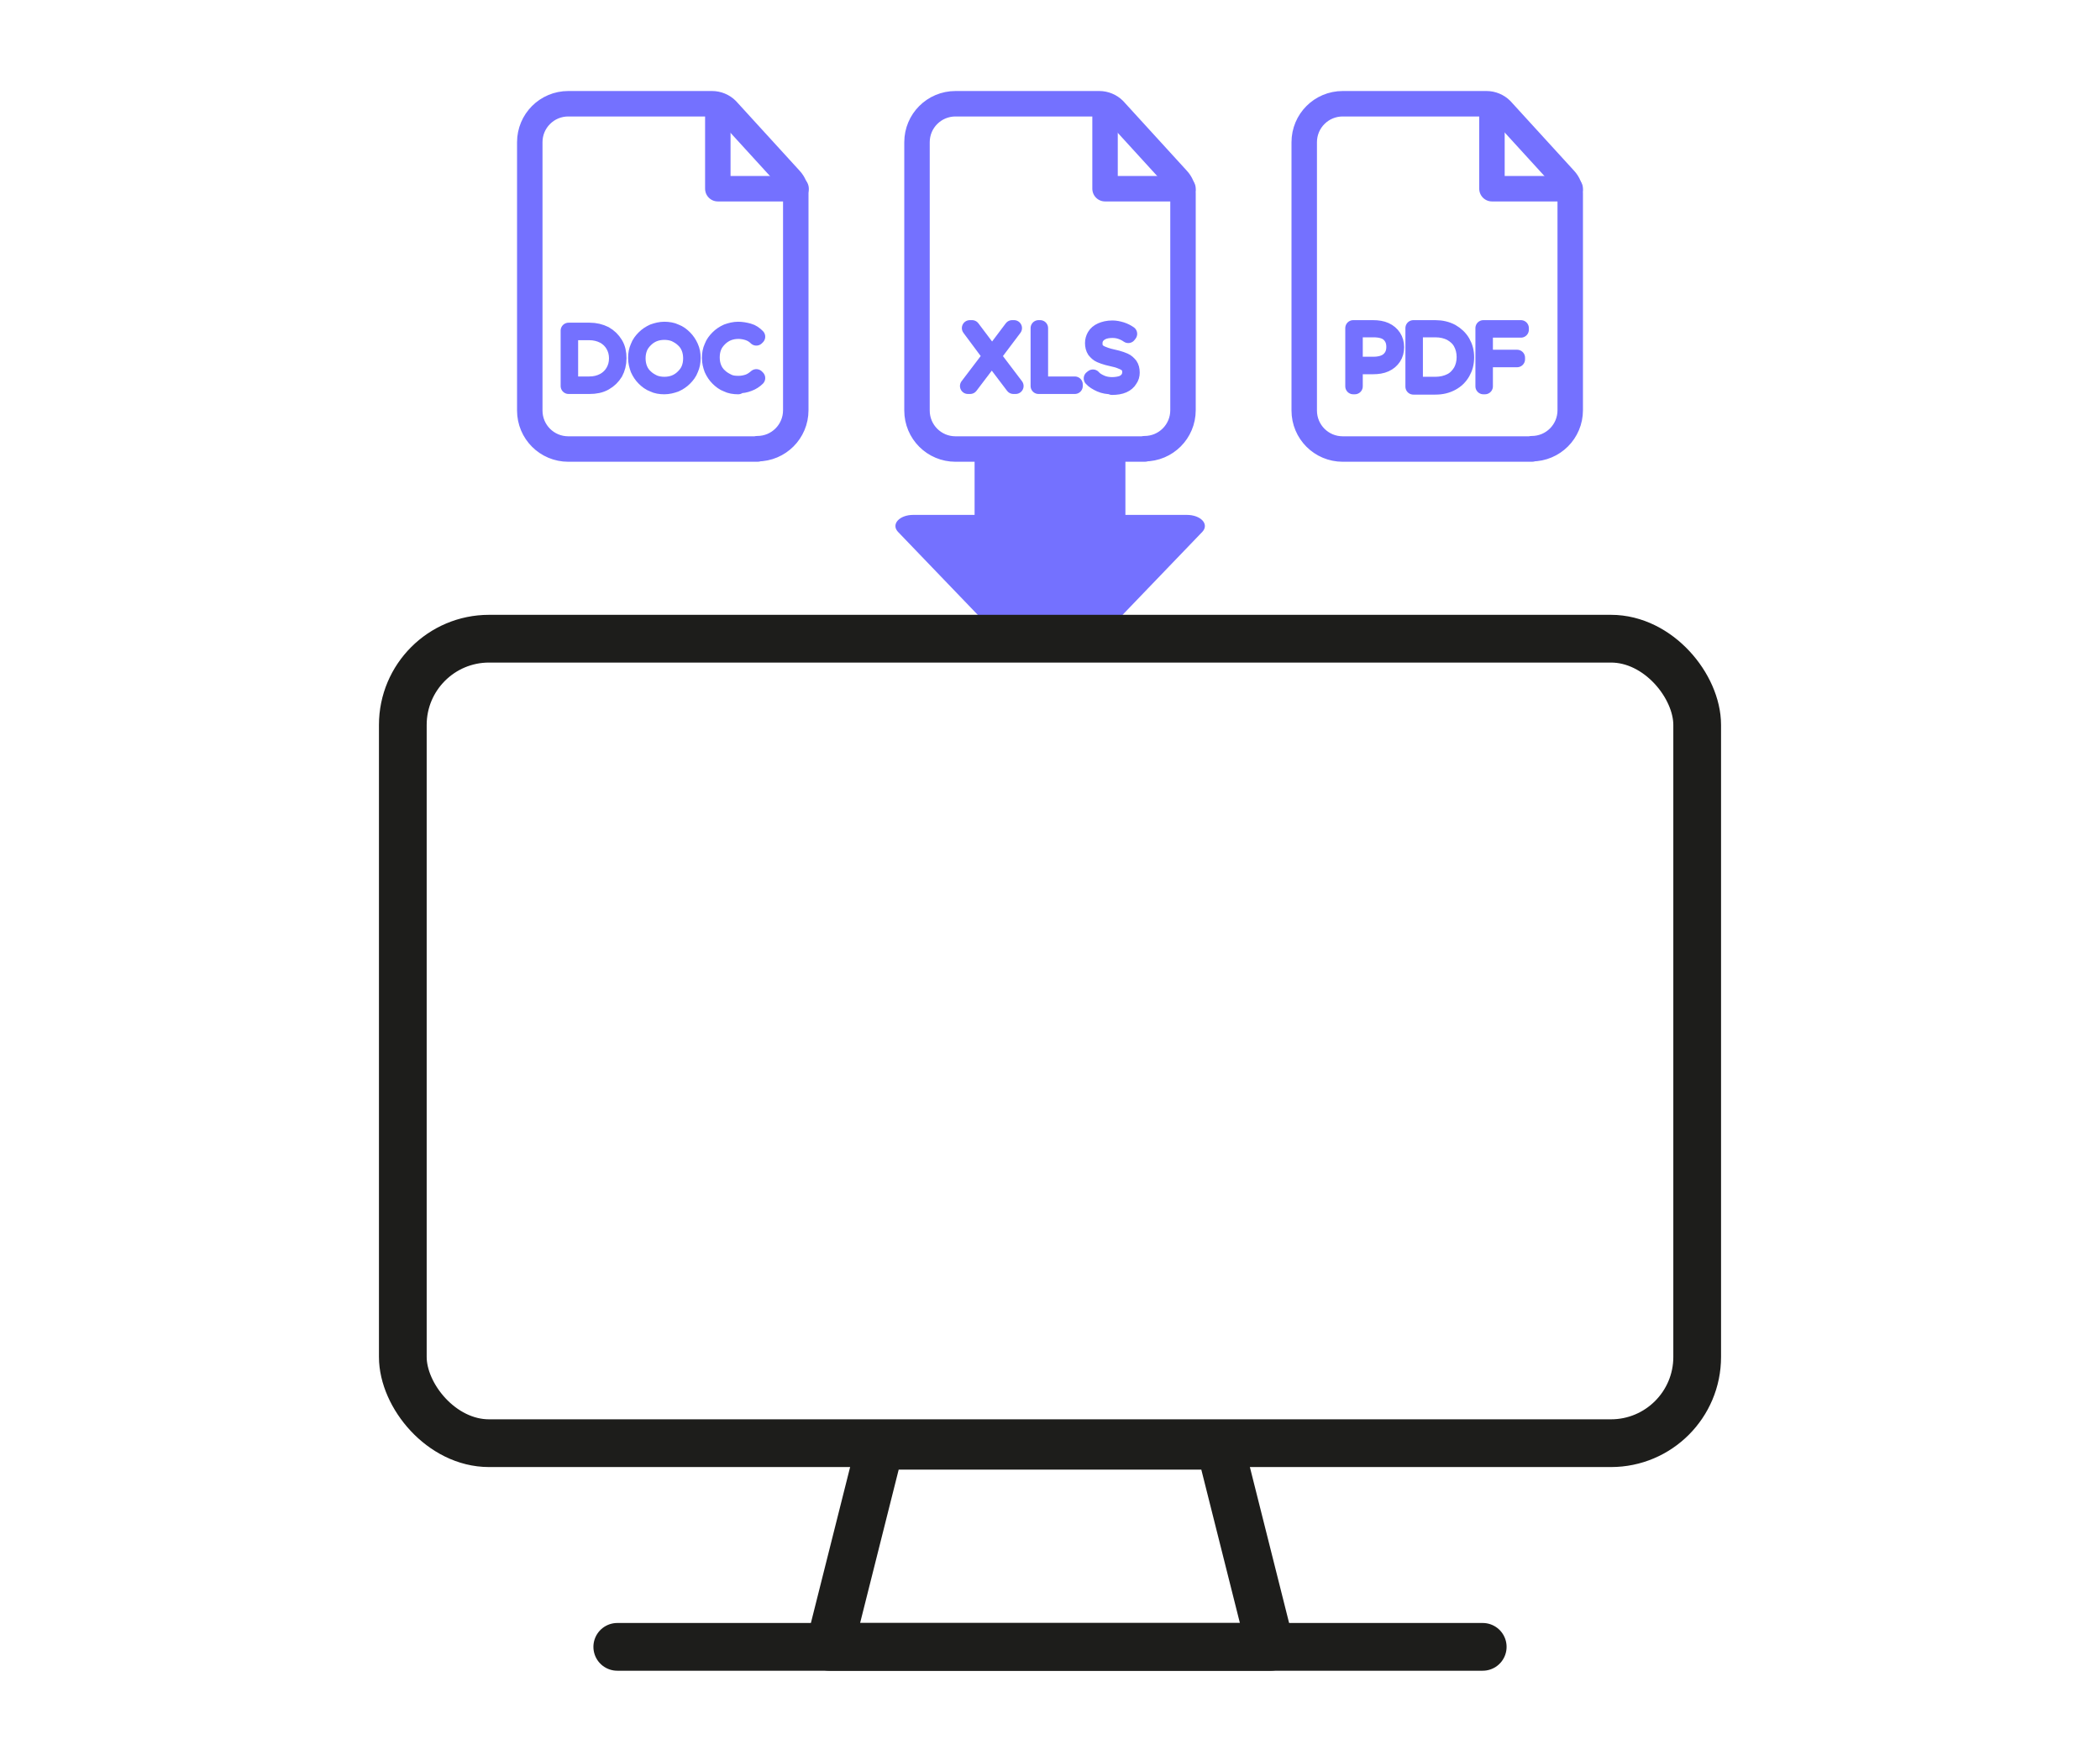
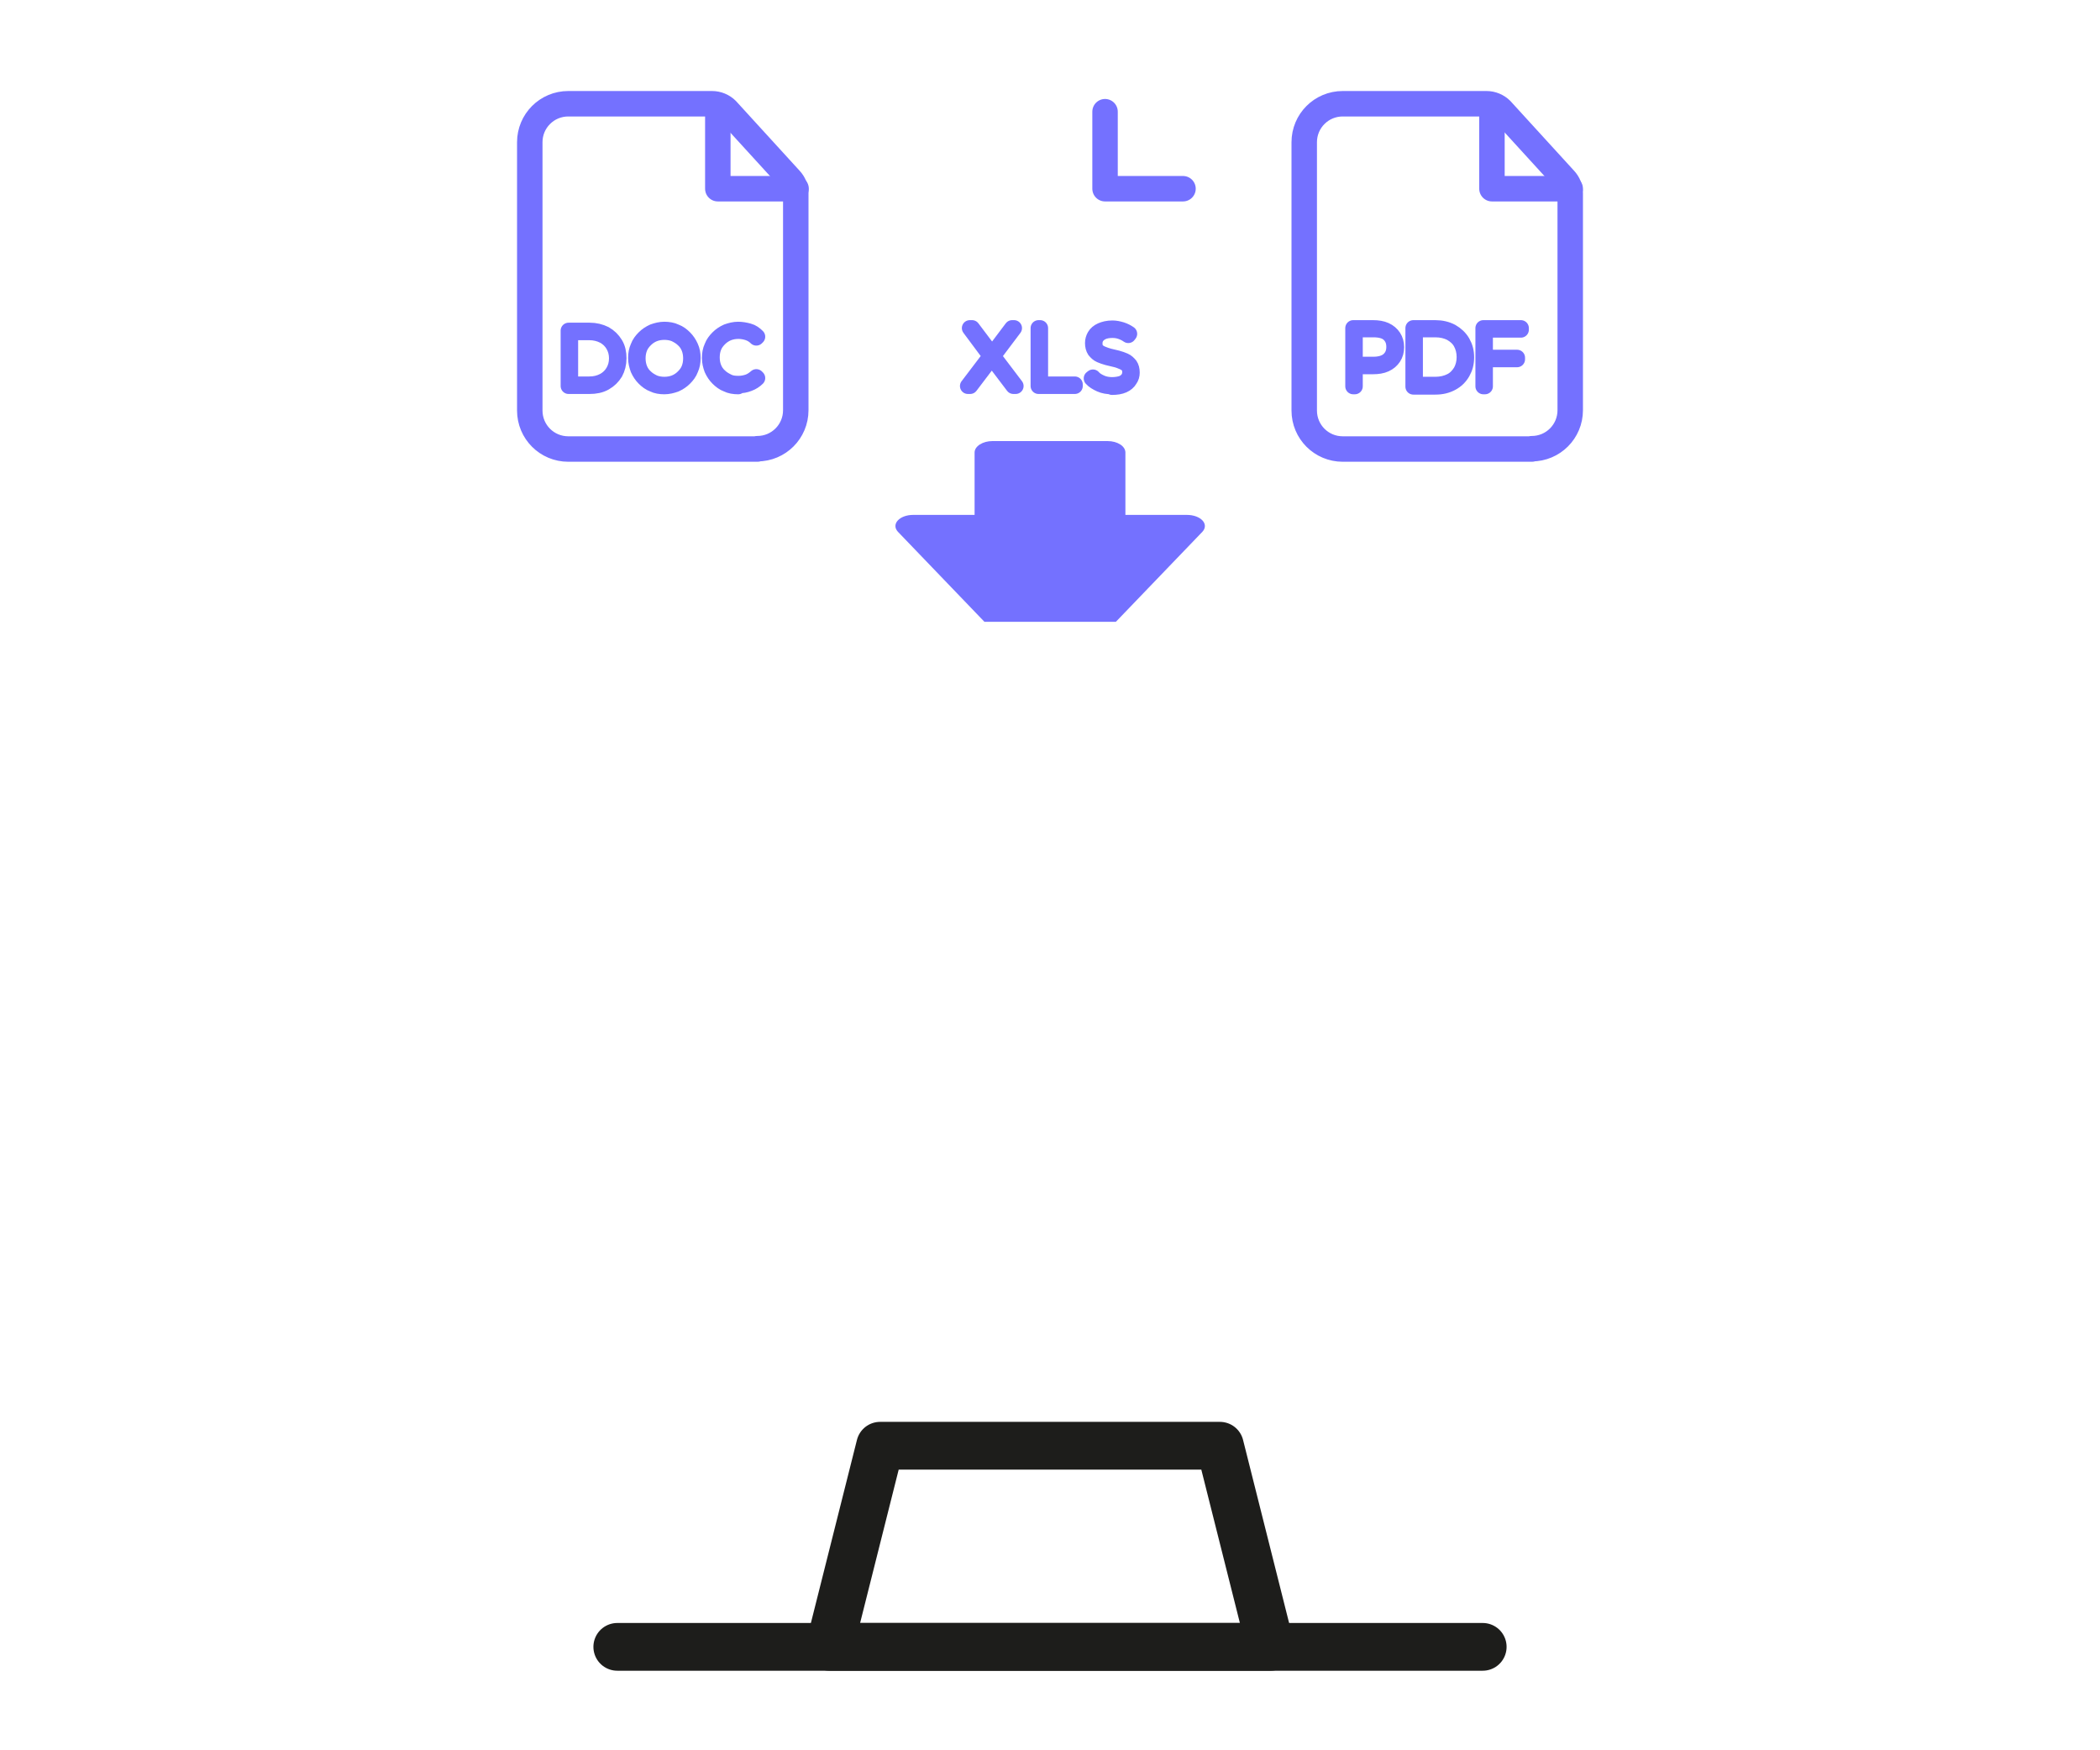
<svg xmlns="http://www.w3.org/2000/svg" id="Warstwa_1" data-name="Warstwa 1" viewBox="0 0 66 55">
  <defs>
    <style>      .cls-1 {        stroke-width: .5px;      }      .cls-1, .cls-2, .cls-3 {        stroke-linecap: round;        stroke-linejoin: round;      }      .cls-1, .cls-3 {        stroke: #7471ff;      }      .cls-1, .cls-4 {        fill: #7471ff;      }      .cls-2 {        stroke: #1d1d1b;        stroke-width: 1.5px;      }      .cls-2, .cls-3 {        fill: none;      }      .cls-3 {        stroke-width: .8px;      }      .cls-4 {        stroke-width: 0px;      }    </style>
  </defs>
  <path class="cls-4" d="m37.79,16.71l-2.72,2.83h-4.13l-2.72-2.83c-.22-.24.05-.53.48-.53h1.93v-1.96c0-.2.26-.36.56-.36h3.62c.31,0,.56.16.56.36v1.96h1.93c.44,0,.71.29.49.53Z" />
  <g>
-     <path class="cls-3" d="m35.97,14.11h-5.94c-.67,0-1.21-.54-1.21-1.21V4.47c0-.67.54-1.21,1.21-1.21h4.52c.17,0,.34.07.46.19l2,2.19c.11.12.17.27.17.43v6.82c0,.67-.54,1.21-1.21,1.21Z" />
    <polyline class="cls-3" points="34.73 3.51 34.73 5.93 37.18 5.93" />
  </g>
  <g>
    <path class="cls-1" d="m30.42,12.13l.73-.96v.04l-.67-.9h.07l.64.85h-.02l.64-.85h.06l-.67.89v-.02l.72.95h-.07l-.69-.91h.02l-.69.91h-.06Z" />
    <path class="cls-1" d="m32.64,12.13v-1.82h.05v1.77h1.09v.05h-1.14Z" />
    <path class="cls-1" d="m34.95,12.14c-.13,0-.26-.02-.37-.07s-.21-.11-.27-.18l.04-.03c.06.07.14.12.25.17.11.05.23.07.35.07s.24-.02.32-.05.15-.09.19-.15c.04-.06.06-.13.06-.2,0-.09-.02-.16-.06-.21-.04-.05-.1-.09-.17-.12-.07-.03-.14-.06-.23-.08s-.16-.04-.25-.06c-.08-.02-.16-.05-.23-.08-.07-.03-.12-.08-.17-.14-.04-.06-.06-.14-.06-.23,0-.08.02-.15.06-.22.04-.07.11-.13.2-.17s.21-.07.35-.07c.1,0,.19.02.29.05.09.03.17.07.24.12l-.03.04c-.07-.05-.15-.09-.24-.12-.09-.03-.17-.04-.26-.04-.13,0-.23.02-.32.06-.08.04-.14.09-.18.15-.04.06-.06.13-.06.21,0,.09.02.16.06.21.04.05.1.09.17.12.07.03.15.06.23.08s.16.04.25.06c.08.02.16.05.23.08.07.03.12.08.17.14.04.06.06.13.06.23,0,.08-.02.15-.07.22-.04.07-.11.13-.2.17-.09.04-.21.06-.35.06Z" />
  </g>
  <g>
    <path class="cls-3" d="m48.14,14.11h-5.94c-.67,0-1.21-.54-1.21-1.21V4.47c0-.67.54-1.21,1.21-1.21h4.52c.17,0,.34.07.46.19l2,2.19c.11.12.17.27.17.43v6.82c0,.67-.54,1.21-1.21,1.21Z" />
    <polyline class="cls-3" points="46.89 3.51 46.89 5.93 49.35 5.93" />
  </g>
  <g>
    <path class="cls-1" d="m42.53,12.14v-1.83h.62c.15,0,.28.02.39.07.11.05.19.12.25.21s.09.2.09.32-.03.23-.09.32-.14.16-.25.21c-.11.05-.24.07-.39.07h-.59l.02-.02v.65h-.05Zm.05-.66l-.02-.02h.6c.21,0,.38-.05.49-.15.11-.1.17-.23.17-.41s-.06-.31-.17-.41c-.11-.1-.28-.14-.49-.14h-.6l.02-.02v1.15Z" />
    <path class="cls-1" d="m44.42,12.14v-1.83h.69c.19,0,.36.04.51.12.14.08.26.19.34.33.08.14.12.29.12.47s-.04.33-.12.47c-.08.14-.19.25-.34.33s-.31.12-.51.12h-.69Zm.05-.05h.64c.19,0,.35-.04.49-.11.14-.07.24-.18.32-.31.07-.13.11-.28.11-.45s-.04-.32-.11-.45-.18-.23-.32-.31c-.14-.07-.3-.11-.49-.11h-.64v1.73Z" />
    <path class="cls-1" d="m46.67,12.14h-.05v-1.83h1.18v.05h-1.13v1.78Zm-.01-.9h1.02v.05h-1.02v-.05Z" />
  </g>
  <g>
    <path class="cls-1" d="m17.87,12.13v-1.74h.66c.18,0,.34.04.48.11.14.08.24.18.32.31.08.13.11.28.11.45s-.04.32-.11.45c-.08.13-.18.23-.32.31s-.3.11-.48.11h-.66Zm.05-.05h.6c.18,0,.33-.04.46-.11.13-.07.23-.17.3-.29.07-.12.11-.26.11-.42s-.04-.3-.11-.42-.17-.22-.3-.29c-.13-.07-.29-.11-.46-.11h-.6v1.65Z" />
    <path class="cls-1" d="m20.88,12.14c-.13,0-.25-.02-.35-.07-.11-.04-.2-.11-.28-.19-.08-.08-.14-.17-.19-.28-.04-.11-.07-.22-.07-.35s.02-.24.07-.35c.04-.11.11-.2.19-.28.08-.08.17-.14.28-.19.11-.04.23-.07.35-.07s.25.02.35.07c.11.04.2.11.28.19.08.08.14.17.19.28s.07.22.07.35-.02.24-.07.35c-.04.11-.11.2-.19.28s-.17.14-.28.19c-.11.04-.23.07-.35.07Zm0-.05c.12,0,.23-.02.33-.06.1-.04.19-.1.27-.18s.14-.16.18-.26c.04-.1.06-.21.06-.33s-.02-.23-.06-.33c-.04-.1-.1-.19-.18-.26-.08-.08-.17-.13-.27-.18-.1-.04-.21-.06-.33-.06s-.23.02-.33.06c-.1.04-.19.1-.27.18-.08.08-.14.16-.18.26s-.06.21-.06.33.02.23.06.33c.04.1.1.19.18.26.08.08.17.13.27.18.1.04.21.06.33.06Z" />
    <path class="cls-1" d="m23.2,12.14c-.13,0-.25-.02-.35-.07-.11-.04-.2-.11-.28-.19-.08-.08-.14-.17-.19-.28-.04-.11-.07-.22-.07-.35s.02-.24.07-.35c.04-.11.11-.2.19-.28.08-.08.17-.14.28-.19.11-.04.23-.07.35-.07.11,0,.22.02.33.05s.19.09.27.17l-.03.03c-.08-.08-.17-.13-.26-.16-.09-.03-.2-.05-.3-.05-.12,0-.23.02-.33.06s-.19.1-.27.18c-.08.08-.14.16-.18.26-.04.1-.06.21-.06.33s.02.23.06.33c.04.1.1.19.18.26.08.08.17.13.27.18s.21.06.33.06c.11,0,.21-.02.3-.05.09-.03.18-.09.26-.16l.03.03c-.07.07-.16.13-.27.17-.1.04-.21.06-.33.06Z" />
  </g>
  <g>
    <path class="cls-3" d="m23.8,14.11h-5.94c-.67,0-1.21-.54-1.21-1.21V4.47c0-.67.54-1.21,1.21-1.21h4.52c.17,0,.34.07.46.19l2,2.19c.11.12.17.27.17.43v6.82c0,.67-.54,1.21-1.21,1.21Z" />
    <polyline class="cls-3" points="22.56 3.51 22.56 5.93 25.02 5.93" />
  </g>
  <g>
-     <rect class="cls-2" x="12.66" y="20.07" width="40.68" height="25.28" rx="2.71" ry="2.71" />
    <polygon class="cls-2" points="39.93 51.75 26.07 51.75 27.66 45.43 38.34 45.43 39.93 51.75" />
    <line class="cls-2" x1="19.4" y1="51.75" x2="46.6" y2="51.75" />
  </g>
</svg>